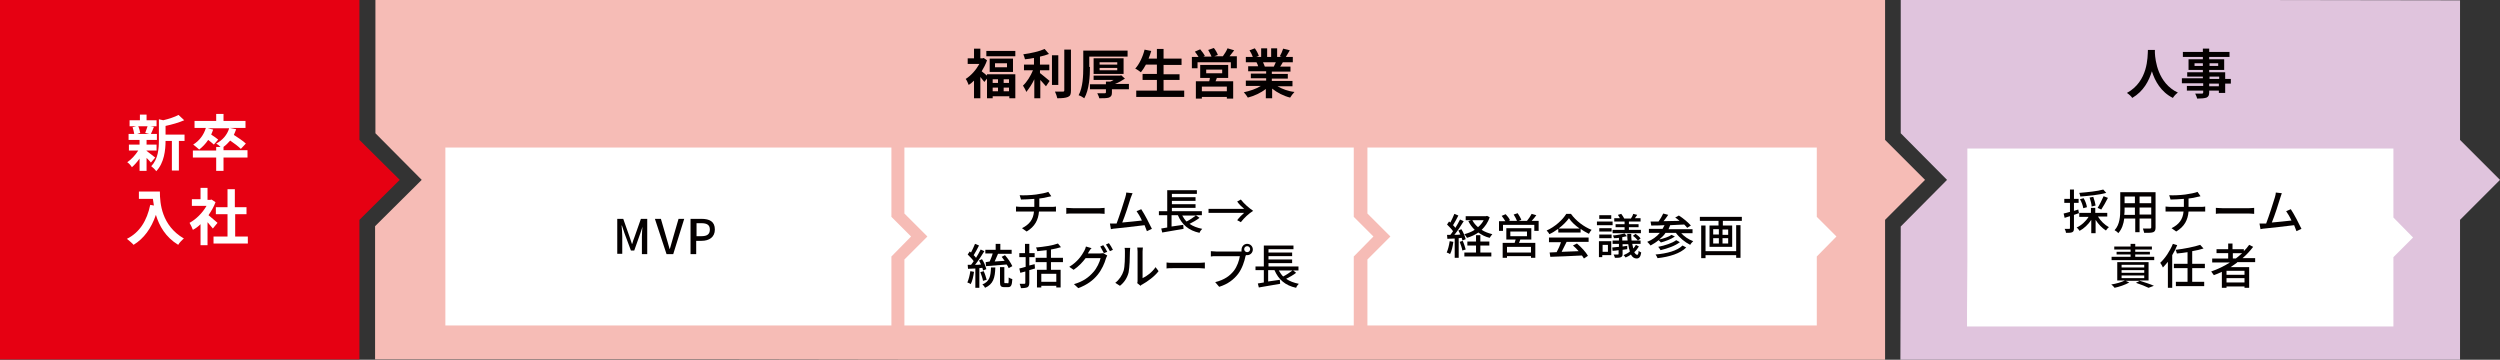
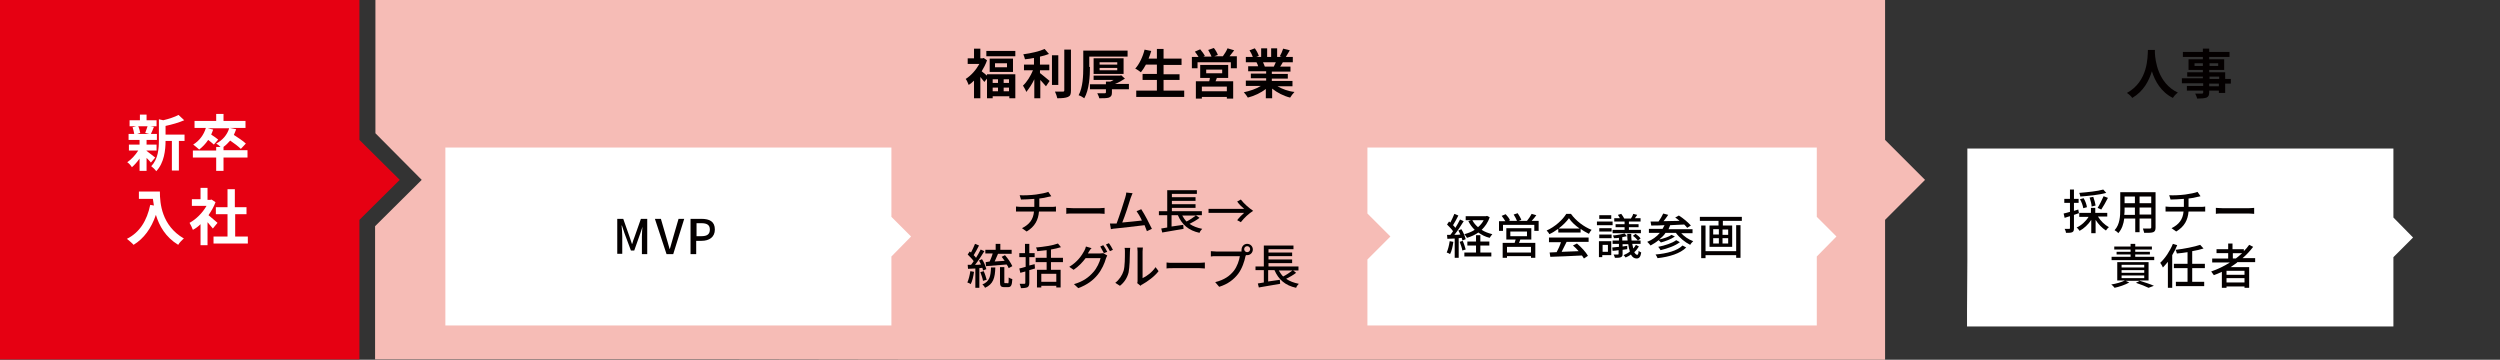
<svg xmlns="http://www.w3.org/2000/svg" version="1.1" id="レイヤー_1" x="0px" y="0px" viewBox="0 0 750.5 108" style="enable-background:new 0 0 750.5 108;" xml:space="preserve">
  <rect x="0" y="0" width="750.5" height="108" fill="#333333" stroke="none" />
  <style type="text/css">
	.st0{fill:#E60012;}
	.st1{fill:#E0C4DD;}
	.st2{fill:#F6BCB6;}
	.st3{fill:#FFFFFF;}
	.st4{fill:#040000;}
</style>
  <g>
    <polygon class="st0" points="107.9,42 107.9,0 0,0 0,107.9 107.9,107.9 107.9,66 120,54  " />
-     <polygon class="st1" points="738.5,42 738.5,0.1 678.5,0 678.5,0 570.6,0 570.6,40 584.5,54 570.6,68 570.5,108 678.5,108    678.5,108 738.5,108 738.5,66 750.5,54  " />
    <polygon class="st2" points="565.9,42 565.9,0 485,0 485,0 377.1,0 377.1,0 360,0 360,0 252,0 252,0 220.6,0 220.6,0 112.7,0    112.7,40 126.6,54 112.6,67.9 112.6,107.9 220.6,107.9 220.6,107.9 280.6,108 280.6,108 312,108 312,108 419.9,108 419.9,108    457.9,108 457.9,108 565.9,108 565.9,66 577.9,54  " />
    <polygon class="st3" points="267.6,65.1 267.6,44.3 237.9,44.3 214.2,44.3 184.5,44.3 184.5,44.3 163.3,44.3 133.7,44.3 133.7,57    133.7,64.1 133.7,77.9 133.7,92.8 133.7,97.7 163.3,97.7 187.1,97.7 216.7,97.7 216.7,97.7 237.9,97.7 267.6,97.7 267.6,77    273.5,71  " />
-     <polygon class="st3" points="406.4,65.1 406.4,44.3 376.7,44.3 356.6,44.3 356.6,44.3 319.7,44.3 271.5,44.3 271.5,64.1 278.4,71    271.5,77.9 271.5,97.7 308.4,97.7 323.3,97.7 323.3,97.7 353,97.7 376.7,97.7 406.4,97.7 406.4,77 412.3,71  " />
    <polygon class="st3" points="545.4,65.1 545.4,44.3 515.7,44.3 494.6,44.3 494.6,44.3 463.9,44.3 463.9,44.3 410.5,44.3    410.5,64.1 417.4,71 410.5,77.9 410.5,97.7 441.2,97.7 441.2,97.7 493.3,97.7 515.7,97.7 545.4,97.7 545.4,77 551.3,71  " />
    <polygon class="st3" points="718.5,65.3 718.5,44.6 688.8,44.6 673.6,44.6 673.6,44.6 644,44.6 620.2,44.6 590.6,44.6 590.6,57.3    590.6,64.4 590.6,78.2 590.5,93.1 590.5,98 620.2,98 635.4,98 635.4,98 665.1,98 688.8,98 718.5,98 718.5,77.2 724.4,71.3  " />
    <g>
      <g>
        <path class="st3" d="M44,45.3c0.7,0.5,2.2,1.7,2.6,2l-1.3,1.5c-0.3-0.4-0.8-0.9-1.3-1.4v3.9h-2.1v-3.7c-0.7,1-1.5,1.9-2.3,2.6     c-0.3-0.5-0.9-1.2-1.4-1.5c1.2-0.8,2.4-2.1,3.3-3.5h-2.8v-1.8h3.2v-1.4h-3.3v-1.8h1.7c-0.1-0.6-0.3-1.4-0.5-2l1.1-0.3h-2v-1.8     h3.1v-1.7H44v1.7h3v1.8h-1.9l1.1,0.2c-0.3,0.8-0.6,1.5-0.9,2.1h1.8v1.8H44v1.4h3v1.8h-3V45.3z M41.5,37.9c0.3,0.6,0.5,1.5,0.6,2     l-0.9,0.3h3.6l-1.2-0.3c0.2-0.5,0.5-1.4,0.7-2H41.5z M55.4,42.3h-1.7v8.9h-2.1v-8.9h-1.9c0,2.7-0.4,6.6-2.8,9.1     c-0.3-0.5-1.1-1.2-1.5-1.5c2.1-2.2,2.3-5.3,2.3-7.8v-6.3l1.3,0.3c1.7-0.4,3.5-1,4.6-1.6l1.7,1.6c-1.6,0.7-3.7,1.3-5.6,1.7v2.6     h5.7V42.3z" />
        <path class="st3" d="M74.3,47.3h-7.2v4h-2.2v-4h-7v-2.1h7v-1.1h1.3c-0.4-0.4-0.9-0.8-1.3-1c1.9-1,3.3-2.6,3.9-4.6h-6.5l1.7,0.4     c-0.2,0.5-0.4,1.1-0.6,1.5c0.8,0.5,1.6,1.1,2.1,1.5l-1.3,1.5c-0.4-0.4-1.1-0.9-1.7-1.4c-0.8,1.2-1.7,2.1-2.7,2.9     c-0.4-0.4-1.3-1.1-1.8-1.5c1.8-1.1,3.2-2.9,3.8-5h-3.4v-2.1h6.5v-2.1h2.2v2.1h6.6v2.1H69l1.9,0.4c-0.2,0.6-0.5,1.2-0.7,1.7     c1.2,0.8,2.8,1.8,3.6,2.6l-1.5,1.6c-0.7-0.7-2-1.7-3.2-2.5c-0.6,0.7-1.3,1.4-2,1.9v1h7.2V47.3z" />
      </g>
      <g>
        <path class="st3" d="M48,57.6c0,3.4,0.5,10.1,7.2,14c-0.5,0.4-1.4,1.3-1.7,1.9c-3.8-2.3-5.7-5.7-6.7-9c-1.4,4.1-3.6,7.1-6.7,9     c-0.4-0.5-1.4-1.3-2-1.8c3.8-1.9,6-5.4,7-10.2l1.1,0.2c-0.1-0.7-0.2-1.3-0.3-2h-4.2v-2.2H48z" />
        <path class="st3" d="M63.9,68.6c-0.4-0.5-1-1.2-1.6-1.9v6.9h-2.1v-6.3c-0.7,0.7-1.5,1.3-2.3,1.7c-0.2-0.6-0.7-1.6-1-2.1     c2-1.1,3.9-3,5.1-5.1h-4.4v-2h2.6v-3.4h2.1V60h0.8l0.4-0.1l1.2,0.8c-0.5,1.4-1.3,2.7-2.1,3.9c0.9,0.7,2.3,2,2.7,2.3L63.9,68.6z      M74.4,71v2.1H64.1V71h4.2v-6.7h-3.5v-2.1h3.5v-5.4h2.2v5.4H74v2.1h-3.4V71H74.4z" />
      </g>
    </g>
    <g>
      <path class="st4" d="M646.9,15c0,0.3,0,0.6,0,0.9c0.1,2.2,0.9,9.1,6.9,11.9c-0.6,0.4-1.2,1.1-1.5,1.6c-3.6-1.8-5.4-5.1-6.3-8    c-0.9,2.9-2.5,6-5.9,8c-0.3-0.5-1-1.1-1.6-1.5c6.4-3.5,6.2-10.8,6.3-12.9H646.9z" />
      <path class="st4" d="M669.7,25.1h-1.7v2.8h-1.9v-0.7h-2.9v0.5c0,0.9-0.2,1.3-0.8,1.6c-0.6,0.2-1.5,0.3-2.8,0.3    c-0.1-0.4-0.4-1.1-0.6-1.5c0.8,0,1.7,0,2,0c0.3,0,0.4-0.1,0.4-0.4v-0.5h-4.9v-1.4h4.9v-0.8H655v-1.5h6.3V23h-4.7v-1.3h4.7V21H657    v-3.2h4.3v-0.7h-6v-1.5h6v-1h1.9v1h6.1v1.5h-6.1v0.7h4.5V21h-4.5v0.7h4.8v2h1.7V25.1z M661.3,19.8V19h-2.5v0.8H661.3z M663.3,19    v0.8h2.6V19H663.3z M663.3,23.7h2.9V23h-2.9V23.7z M666.1,25.1h-2.9v0.8h2.9V25.1z" />
    </g>
    <g>
      <path class="st4" d="M296.3,22.3h8.5v7.2h-1.8v-0.6H298v0.6h-1.7v-5.9l-0.8,1c-0.3-0.4-0.8-1-1.2-1.5v6.4h-1.9v-5.3    c-0.5,0.5-1.1,1-1.6,1.3c-0.2-0.5-0.6-1.5-0.9-1.8c1.6-1,3.1-2.7,4.1-4.5h-3.5v-1.7h1.9v-2.9h1.9v2.9h0.7l0.3-0.1l1,0.7    c-0.4,1.2-1,2.3-1.6,3.3c0.4,0.3,1.1,0.9,1.6,1.3V22.3z M304.8,15.3v1.6h-8.7v-1.6H304.8z M304.1,17.6v4h-7v-4H304.1z M298,23.8    v1.1h1.6v-1.1H298z M298,27.4h1.6v-1.1H298V27.4z M302.3,19h-3.6v1.2h3.6V19z M302.9,23.8h-1.6v1.1h1.6V23.8z M302.9,27.4v-1.1    h-1.6v1.1H302.9z" />
      <path class="st4" d="M312.3,22c0.8,0.6,2.4,2,2.8,2.3l-1.1,1.6c-0.4-0.5-1.1-1.2-1.7-1.9v5.5h-1.8v-5.7c-0.7,1.5-1.6,2.8-2.4,3.8    c-0.2-0.6-0.7-1.4-1-1.9c1.2-1.1,2.3-2.9,3-4.6h-2.7v-1.7h3v-2c-0.9,0.2-1.8,0.3-2.7,0.4c-0.1-0.4-0.3-1.1-0.5-1.5    c2.3-0.3,4.9-0.9,6.4-1.6l1.3,1.5c-0.8,0.3-1.7,0.6-2.7,0.8v2.4h2.8v1.7h-2.8V22z M317.7,25.5h-1.9v-8.9h1.9V25.5z M321.5,14.9    v12.3c0,1.1-0.2,1.6-0.9,1.9c-0.7,0.3-1.7,0.4-3.2,0.4c-0.1-0.5-0.4-1.4-0.7-2c1,0,2.1,0,2.4,0c0.3,0,0.4-0.1,0.4-0.4V14.9H321.5z    " />
      <path class="st4" d="M327.2,20.1c0,2.7-0.2,6.8-1.7,9.4c-0.4-0.3-1.2-0.8-1.7-0.9c1.3-2.4,1.4-6,1.4-8.5v-4.9h13.3V17h-11.5V20.1z     M338.8,26.8h-5v1c0,0.8-0.2,1.2-0.9,1.5c-0.7,0.2-1.6,0.2-2.9,0.2c-0.1-0.5-0.4-1.1-0.6-1.5c0.8,0,1.9,0,2.2,0    c0.3,0,0.4-0.1,0.4-0.3v-0.9h-4.8v-1.5h4.8v-0.8h1.3c0.3-0.1,0.7-0.3,1-0.5h-6v-1.3h7.9l0.4-0.1l1.1,1c-0.9,0.6-1.9,1.2-3,1.6h4.2    V26.8z M328.3,22.2v-4.7h9v4.7H328.3z M330.1,19.4h5.3v-0.7h-5.3V19.4z M330.1,21.1h5.3v-0.7h-5.3V21.1z" />
      <path class="st4" d="M355.5,27.2v1.9h-14.4v-1.9h6.2V24h-4.3v-1.8h4.3v-2.8h-3.3c-0.5,0.9-1,1.7-1.5,2.3c-0.4-0.3-1.2-0.9-1.7-1.1    c1.2-1.3,2.3-3.6,2.8-5.7l2,0.4c-0.2,0.8-0.5,1.5-0.8,2.3h2.5v-2.9h2v2.9h5.4v1.9h-5.4v2.8h4.8V24h-4.8v3.2H355.5z" />
      <path class="st4" d="M371.3,17.1v3.4h-1.8v-1.8h-10v1.8h-1.7v-3.4h2c-0.3-0.5-0.7-1.1-1.1-1.6l1.6-0.7c0.5,0.6,1.2,1.5,1.4,2    l-0.5,0.2h2.5c-0.2-0.6-0.7-1.4-1-2l1.7-0.6c0.5,0.6,1,1.5,1.2,2.1l-1.1,0.4h2.6c0.5-0.7,1.1-1.6,1.4-2.4l2,0.6    c-0.5,0.6-0.9,1.2-1.4,1.8H371.3z M365.3,23.4c-0.1,0.4-0.3,0.7-0.4,1h5.3v5.2h-1.9v-0.5h-7.5v0.5H359v-5.2h4    c0.1-0.3,0.2-0.7,0.2-1h-2.9v-3.9h8.4v3.9H365.3z M368.3,26h-7.5v1.4h7.5V26z M362.1,22h4.8v-1.1h-4.8V22z" />
      <path class="st4" d="M383.5,25.9c1.4,0.8,3.2,1.5,5.1,1.7c-0.4,0.4-1,1.2-1.3,1.7c-2-0.5-3.9-1.5-5.4-2.7v2.9h-1.9v-2.8    c-1.5,1.2-3.5,2.1-5.4,2.6c-0.3-0.5-0.8-1.2-1.2-1.6c1.8-0.4,3.7-1,5.1-1.9H374v-1.6h6.1v-0.7h-4.6v-1.4h4.6v-0.7h-5.4v-1.5h3    c-0.1-0.4-0.3-0.9-0.5-1.2l0.2,0H374v-1.6h2.1c-0.2-0.6-0.6-1.4-1-2l1.6-0.6c0.5,0.7,1,1.6,1.2,2.3l-0.8,0.3h1.5v-2.6h1.8v2.6h1.2    v-2.6h1.8v2.6h1.4l-0.6-0.2c0.4-0.7,0.8-1.6,1-2.3l2,0.5c-0.4,0.7-0.9,1.5-1.2,2h2.1v1.6h-3c-0.3,0.5-0.5,0.9-0.8,1.3h3.1v1.5    h-5.6v0.7h4.8v1.4h-4.8v0.7h6.2v1.6H383.5z M379.2,18.8c0.2,0.4,0.4,0.9,0.5,1.2l-0.3,0h3c0.2-0.4,0.4-0.8,0.6-1.3H379.2z" />
    </g>
    <g>
      <path class="st4" d="M185.2,65.7h1.9l1.9,5.4c0.2,0.7,0.5,1.4,0.7,2.1h0.1c0.2-0.7,0.4-1.4,0.7-2.1l1.9-5.4h1.9v10.6h-1.6V71    c0-1,0.1-2.3,0.2-3.3H193l-0.8,2.4l-1.8,5.1h-1l-1.9-5.1l-0.8-2.4h-0.1c0.1,1,0.2,2.3,0.2,3.3v5.2h-1.5V65.7z" />
      <path class="st4" d="M196.6,65.7h1.8l1.6,5.5c0.4,1.2,0.6,2.2,1,3.5h0.1c0.4-1.2,0.6-2.3,1-3.5l1.6-5.5h1.7l-3.3,10.6h-2    L196.6,65.7z" />
      <path class="st4" d="M207.4,65.7h3.2c2.4,0,4,0.8,4,3.2c0,2.3-1.7,3.4-4,3.4h-1.6v4h-1.7V65.7z M210.6,70.9c1.7,0,2.5-0.6,2.5-2    s-0.9-1.9-2.6-1.9h-1.4v3.9H210.6z" />
    </g>
    <g>
      <path class="st4" d="M311,58.4c1.4-0.2,3-0.5,3.7-0.8l0.9,1.3c-0.4,0.1-0.7,0.2-0.9,0.2c-0.7,0.2-1.7,0.4-2.7,0.5v2.5h3.8    c0.3,0,0.9,0,1.2-0.1v1.5c-0.3,0-0.8,0-1.2,0h-3.9c-0.2,2.5-1.2,4.5-3.7,6l-1.4-1c2.2-1.1,3.4-2.6,3.6-5h-4.1c-0.4,0-1,0-1.3,0    v-1.5c0.3,0,0.8,0.1,1.3,0.1h4.2v-2.4c-1.4,0.1-3,0.2-4,0.2l-0.4-1.3C307.2,58.7,309.4,58.6,311,58.4z" />
      <path class="st4" d="M322.2,62.5h7.8c0.7,0,1.3-0.1,1.6-0.1v1.8c-0.3,0-1-0.1-1.6-0.1h-7.8c-0.8,0-1.7,0-2.1,0.1v-1.8    C320.6,62.4,321.5,62.5,322.2,62.5z" />
      <path class="st4" d="M339.4,59.5c-0.4,1.4-1.7,5.4-2.5,7.3c2-0.2,4.4-0.4,5.9-0.6c-0.5-1.1-1.1-2.1-1.6-2.8l1.4-0.6    c1,1.5,2.5,4.4,3.2,5.9l-1.5,0.7c-0.2-0.5-0.4-1.1-0.7-1.8c-2.3,0.3-6.9,0.8-8.8,1c-0.4,0-0.8,0.1-1.3,0.2l-0.3-1.7    c0.4,0,1,0,1.4,0c0.2,0,0.4,0,0.6,0c0.8-2.1,2.2-6.4,2.6-7.8c0.2-0.7,0.3-1.1,0.3-1.5L340,58C339.8,58.4,339.7,58.8,339.4,59.5z" />
      <path class="st4" d="M360.1,65.4c-0.9,0.7-2,1.3-3,1.8c1,0.7,2.3,1.2,3.8,1.5c-0.3,0.3-0.7,0.8-0.8,1.2c-3.3-0.7-5.3-2.5-6.5-5.3    h-1.9v3.4l3.5-0.5l0.1,1.2c-2.3,0.4-4.7,0.8-6.4,1.1l-0.3-1.2c0.5-0.1,1.1-0.2,1.8-0.3v-3.7h-2.5v-1.2h2.5v-6.3h8.9v1.1h-7.5v1    h7.1v1.1h-7.1v1h7.1v1.1h-7.1v1h9v1.2H359L360.1,65.4z M354.9,64.7c0.4,0.7,0.8,1.3,1.3,1.8c1-0.5,2-1.2,2.8-1.8H354.9z" />
      <path class="st4" d="M371.4,60.5l1.1-0.6c1,1.3,2.4,2.5,3.7,3.4c-1.3,0.8-2.7,2.1-3.7,3.4l-1.1-0.6c0.6-0.8,1.5-1.7,2.1-2.2h-10.7    v-1.2h10.7C372.9,62.2,372,61.4,371.4,60.5z" />
      <path class="st4" d="M292.4,81.6c-0.2,1.4-0.5,2.8-1,3.7c-0.2-0.2-0.7-0.4-1-0.5c0.4-0.9,0.7-2.1,0.9-3.4L292.4,81.6z M294,80.5    v5.9h-1.2v-5.8c-0.8,0-1.5,0.1-2.2,0.1l-0.1-1.2l1,0c0.3-0.3,0.5-0.7,0.8-1.1c-0.4-0.6-1.2-1.4-1.8-2l0.6-0.9    c0.1,0.1,0.3,0.2,0.4,0.3c0.4-0.8,0.9-1.8,1.2-2.6l1.2,0.5c-0.5,1-1.1,2.1-1.6,2.9c0.3,0.3,0.5,0.5,0.7,0.8c0.5-0.8,1-1.7,1.4-2.5    l1.1,0.5c-0.8,1.3-1.8,2.9-2.8,4.1c0.6,0,1.2,0,1.8-0.1c-0.2-0.4-0.4-0.8-0.6-1.2l0.9-0.4c0.6,0.9,1.1,2.2,1.3,3l-1,0.4    c0-0.2-0.1-0.5-0.2-0.8L294,80.5z M295.1,84.3c-0.1-0.7-0.5-1.8-0.8-2.6l1-0.3c0.4,0.8,0.7,1.9,0.9,2.6L295.1,84.3z M298.8,80.3    c-0.1,3.1-0.6,5-3.1,6.1c-0.1-0.3-0.5-0.8-0.8-1c2.2-0.9,2.5-2.5,2.6-5.1H298.8z M297.1,78.5c0.3-0.7,0.7-1.6,0.9-2.4h-2.2V75h3.1    v-1.8h1.4V75h3.4v1.2h-4.1c-0.3,0.7-0.7,1.6-1,2.3c1-0.1,2-0.1,3-0.2c-0.3-0.4-0.6-0.8-0.9-1.2l1-0.5c0.9,1,1.8,2.4,2.2,3.3    l-1.1,0.6c-0.1-0.3-0.3-0.7-0.6-1.1l-6.2,0.5l-0.1-1.2L297.1,78.5z M302.5,85.1c0.3,0,0.3-0.2,0.3-1.8c0.3,0.2,0.8,0.4,1.1,0.5    c-0.1,1.9-0.4,2.4-1.3,2.4h-1.1c-1.1,0-1.3-0.4-1.3-1.6v-4.4h1.3v4.4c0,0.4,0,0.4,0.3,0.4H302.5z" />
      <path class="st4" d="M310.7,80.6l-1.7,0.5v3.8c0,0.7-0.2,1.1-0.5,1.3c-0.4,0.2-1,0.3-2,0.3c-0.1-0.3-0.2-0.9-0.4-1.3    c0.6,0,1.2,0,1.4,0c0.2,0,0.3-0.1,0.3-0.3v-3.4l-1.5,0.4l-0.3-1.3c0.5-0.1,1.2-0.3,1.9-0.5v-2.9H306V76h1.7v-2.8h1.3V76h1.6v1.2    H309v2.5c0.5-0.1,1.1-0.3,1.6-0.4L310.7,80.6z M315.5,78.7V81h2.9v5.3h-1.3v-0.5h-4.5v0.5h-1.3V81h2.9v-2.3h-3.3v-1.3h3.3v-2.3    c-0.9,0.1-1.9,0.2-2.8,0.3c-0.1-0.3-0.2-0.8-0.4-1.1c2.3-0.2,5-0.6,6.6-1.2l0.9,1.1c-0.9,0.3-1.9,0.5-3,0.7v2.5h3.6v1.3H315.5z     M317.1,82.2h-4.5v2.4h4.5V82.2z" />
      <path class="st4" d="M326.8,75.7c-0.1,0.1-0.1,0.2-0.2,0.4h3.5c0.4,0,0.8-0.1,1.1-0.1l1.2,0.7c-0.1,0.2-0.3,0.6-0.4,0.9    c-0.4,1.4-1.2,3.3-2.5,4.9c-1.3,1.6-3.1,3-5.8,4l-1.3-1.2c2.8-0.8,4.5-2.1,5.8-3.6c1.1-1.2,1.9-3,2.2-4.2h-4.5    c-0.9,1.2-2.1,2.5-3.6,3.5l-1.3-0.9c2.5-1.5,3.8-3.5,4.5-4.8c0.2-0.3,0.4-0.9,0.5-1.3l1.7,0.5C327.3,74.8,327,75.4,326.8,75.7z     M332.4,75.6l-1,0.4c-0.3-0.6-0.8-1.4-1.1-2l0.9-0.4C331.6,74.1,332.1,75,332.4,75.6z M334.1,75l-0.9,0.4c-0.3-0.6-0.8-1.4-1.2-2    l0.9-0.4C333.3,73.5,333.8,74.4,334.1,75z" />
      <path class="st4" d="M337.3,81.3c0.4-1.3,0.4-4.1,0.4-5.7c0-0.5,0-0.8-0.1-1.2h1.7c0,0.1-0.1,0.6-0.1,1.2c0,1.6-0.1,4.7-0.4,6.2    c-0.4,1.6-1.3,3-2.6,4l-1.4-0.9C336,84,336.9,82.6,337.3,81.3z M341.5,84v-8.5c0-0.6-0.1-1.1-0.1-1.2h1.7c0,0.1-0.1,0.6-0.1,1.2v8    c1.3-0.6,2.9-1.8,3.9-3.3l0.9,1.2c-1.2,1.6-3.3,3.1-4.9,4c-0.3,0.1-0.4,0.3-0.5,0.4l-1-0.8C341.5,84.7,341.5,84.4,341.5,84z" />
      <path class="st4" d="M352.3,78.9h7.8c0.7,0,1.3-0.1,1.6-0.1v1.8c-0.3,0-1-0.1-1.6-0.1h-7.8c-0.8,0-1.7,0-2.1,0.1v-1.8    C350.6,78.9,351.5,78.9,352.3,78.9z" />
      <path class="st4" d="M374.4,73.2c0.9,0,1.7,0.7,1.7,1.7c0,0.9-0.7,1.7-1.7,1.7c-0.1,0-0.3,0-0.4,0c0,0.1,0,0.2-0.1,0.3    c-0.3,1.5-1,3.7-2.2,5.3c-1.3,1.7-3.1,3.1-5.7,3.9l-1.2-1.4c2.8-0.7,4.4-1.9,5.6-3.4c1-1.3,1.6-3.1,1.8-4.4h-7.1    c-0.6,0-1.2,0-1.6,0.1v-1.6c0.4,0,1.1,0.1,1.6,0.1h7c0.2,0,0.4,0,0.6,0c0-0.1,0-0.3,0-0.4C372.7,73.9,373.5,73.2,374.4,73.2z     M374.4,75.7c0.5,0,0.9-0.4,0.9-0.9c0-0.5-0.4-0.9-0.9-0.9c-0.5,0-0.9,0.4-0.9,0.9C373.5,75.3,373.9,75.7,374.4,75.7z" />
      <path class="st4" d="M389.1,81.9c-0.9,0.7-2,1.3-3,1.8c1,0.7,2.3,1.2,3.8,1.5c-0.3,0.3-0.7,0.8-0.8,1.2c-3.3-0.7-5.3-2.5-6.5-5.3    h-1.9v3.4l3.5-0.5l0.1,1.2c-2.3,0.4-4.7,0.8-6.4,1.1l-0.3-1.2c0.5-0.1,1.1-0.2,1.8-0.3v-3.7h-2.5V80h2.5v-6.3h8.9v1.1h-7.5v1h7.1    v1.1h-7.1v1h7.1V79h-7.1v1h9v1.2h-1.6L389.1,81.9z M383.9,81.2c0.4,0.7,0.8,1.3,1.3,1.8c1-0.5,2-1.2,2.8-1.8H383.9z" />
    </g>
    <g>
      <path class="st4" d="M436.3,72.6c-0.2,1.4-0.5,2.8-1,3.7c-0.2-0.2-0.7-0.4-1-0.5c0.4-0.9,0.7-2.1,0.9-3.4L436.3,72.6z M437.9,71.5    v5.9h-1.2v-5.8c-0.8,0-1.5,0.1-2.2,0.1l-0.1-1.2l1,0c0.3-0.3,0.5-0.7,0.8-1.1c-0.4-0.6-1.2-1.4-1.8-2l0.6-0.9    c0.1,0.1,0.3,0.2,0.4,0.3c0.4-0.8,0.9-1.8,1.2-2.6l1.2,0.5c-0.5,1-1.1,2.1-1.6,2.9c0.3,0.3,0.5,0.5,0.7,0.8c0.5-0.8,1-1.7,1.4-2.5    l1.1,0.5c-0.8,1.3-1.8,2.9-2.8,4.1c0.6,0,1.2,0,1.8-0.1c-0.2-0.4-0.4-0.8-0.6-1.2l0.9-0.4c0.6,0.9,1.1,2.2,1.3,3l-1,0.4    c0-0.2-0.1-0.5-0.2-0.8L437.9,71.5z M439.1,72.3c0.4,0.8,0.7,1.9,0.9,2.6l-1,0.3c-0.1-0.7-0.5-1.8-0.8-2.6L439.1,72.3z     M447.2,65.2c-0.5,1.6-1.4,2.8-2.4,3.8c0.9,0.6,2,1,3.2,1.3c-0.3,0.3-0.6,0.8-0.8,1.1c-1.3-0.3-2.4-0.9-3.4-1.6    c-1,0.7-2.1,1.2-3.4,1.6c-0.2-0.3-0.5-0.8-0.8-1.1c1.1-0.3,2.2-0.7,3.1-1.3c-0.8-0.8-1.4-1.6-1.9-2.6l0.8-0.3H440v-1.2h6.1    l0.3-0.1L447.2,65.2z M444.4,75.8h3.3V77h-8.1v-1.2h3.5v-2.1h-2.6v-1.2h2.6v-1.9h1.3v1.9h2.7v1.2h-2.7V75.8z M442,66.1    c0.4,0.8,1,1.5,1.7,2.1c0.7-0.6,1.3-1.3,1.7-2.1H442z" />
      <path class="st4" d="M461.9,66.4v2.9h-1.3v-1.8h-9.4v1.8H450v-2.9h1.9c-0.3-0.5-0.7-1.1-1.1-1.6l1.2-0.5c0.5,0.5,1.1,1.3,1.3,1.8    l-0.4,0.2h2.5c-0.2-0.5-0.6-1.3-1-1.9l1.2-0.4c0.4,0.6,0.9,1.4,1.1,2l-0.8,0.3h2.5c0.5-0.6,1.1-1.5,1.4-2.1l1.4,0.4    c-0.4,0.6-0.9,1.2-1.4,1.7H461.9z M456.4,71.9c-0.1,0.4-0.3,0.7-0.4,1h4.9v4.5h-1.3v-0.5h-7.2v0.5h-1.3v-4.5h3.6    c0.1-0.3,0.2-0.7,0.3-1h-2.8v-3.4h7.5v3.4H456.4z M459.6,74.1h-7.2v1.7h7.2V74.1z M453.4,70.9h5v-1.4h-5V70.9z" />
      <path class="st4" d="M467.6,68.8c-0.8,0.6-1.6,1.1-2.5,1.5c-0.1-0.3-0.5-0.8-0.8-1.1c2.5-1.1,4.8-3.2,5.9-5h1.4    c1.5,2.1,3.9,3.9,6.2,4.8c-0.3,0.3-0.6,0.8-0.8,1.2c-0.8-0.4-1.7-0.9-2.5-1.5v1.1h-6.7V68.8z M465.1,71.3h11.8v1.3h-6.6    c-0.5,1-1,2-1.5,3c1.6-0.1,3.4-0.1,5.1-0.2c-0.5-0.6-1.1-1.2-1.7-1.7l1.2-0.6c1.3,1.1,2.7,2.6,3.3,3.7l-1.2,0.8    c-0.2-0.3-0.4-0.6-0.6-0.9c-3.4,0.2-7.1,0.3-9.5,0.4l-0.2-1.3l2.1-0.1c0.5-0.9,1-2,1.3-3h-3.6V71.3z M474.2,68.6    c-1.3-0.9-2.5-2-3.2-3.1c-0.7,1-1.8,2.1-3.1,3.1H474.2z" />
      <path class="st4" d="M484.1,67.6h-4.7v-1.1h4.7V67.6z M483.7,76.6h-2.7v0.6H480v-4.8h3.7V76.6z M480.1,68.5h3.7v1h-3.7V68.5z     M480.1,70.4h3.7v1.1h-3.7V70.4z M483.7,65.7h-3.6v-1.1h3.6V65.7z M481.1,73.5v2.1h1.6v-2.1H481.1z M492,74    c-0.4,0.6-0.8,1.2-1.4,1.7c0.3,0.5,0.6,0.8,0.9,0.8c0.2,0,0.4-0.3,0.4-1.2c0.2,0.2,0.6,0.4,0.8,0.5c-0.2,1.3-0.6,1.8-1.4,1.8    c-0.7,0-1.3-0.4-1.7-1.2c-0.5,0.4-1.1,0.7-1.6,0.9c-0.1-0.2-0.4-0.5-0.6-0.7c0.7-0.3,1.3-0.6,1.9-1.1c-0.2-0.6-0.4-1.3-0.5-2.2    h-1.7V74c0.4-0.1,0.9-0.1,1.4-0.2l0,1l-1.4,0.2v1.2c0,0.6-0.1,0.8-0.5,1c-0.4,0.2-1,0.2-1.8,0.2c-0.1-0.3-0.2-0.7-0.4-1    c0.6,0,1.1,0,1.3,0c0.2,0,0.2-0.1,0.2-0.2v-1.1c-0.7,0.1-1.3,0.2-1.8,0.2l-0.1-1c0.6-0.1,1.2-0.1,2-0.2v-0.9h-1.9v-1h1.9v-0.8    c-0.5,0.1-1,0.1-1.5,0.1c0-0.2-0.2-0.6-0.3-0.8c1.2-0.1,2.7-0.4,3.5-0.6l0.7,0.8c-0.4,0.1-0.9,0.2-1.4,0.3v1h1.6    c-0.1-0.6-0.1-1.3-0.1-2h1.2c0,0.7,0,1.4,0.1,2h2.7v1H490c0.1,0.5,0.2,1,0.3,1.4c0.3-0.3,0.6-0.7,0.8-1.1L492,74z M487.7,66.5    h-3.1v-1h1.7c-0.2-0.3-0.4-0.7-0.6-1l1-0.3c0.3,0.4,0.7,1,0.9,1.4h2c0.3-0.4,0.6-1,0.7-1.4l1.2,0.3c-0.3,0.4-0.5,0.7-0.7,1h1.7v1    H489v0.8h2.9v0.9H489v0.8h3.6v1h-8.5v-1h3.6v-0.8H485v-0.9h2.7V66.5z M491,70.2c0.6,0.4,1.2,0.9,1.5,1.4l-0.8,0.6    c-0.3-0.4-0.9-1-1.5-1.4L491,70.2z" />
      <path class="st4" d="M504.6,69.9c1,1.1,2.3,2,3.7,2.5c-0.3,0.3-0.7,0.7-0.9,1.1c-1.6-0.8-3.2-2.1-4.3-3.6H500    c-0.5,0.8-1.2,1.4-1.9,2c1.3-0.3,2.9-0.8,3.7-1.4l1,0.5c-1.1,0.8-2.8,1.4-4.2,1.8c-0.2-0.2-0.4-0.5-0.7-0.7    c-0.7,0.6-1.5,1.1-2.4,1.6c-0.2-0.3-0.7-0.8-1-1.1c1.5-0.6,2.8-1.5,3.8-2.7h-3.3v-1.2h4.1c0.2-0.4,0.4-0.7,0.6-1.1    c-1.5,0.1-2.9,0.1-4,0.1l-0.2-1.2c0.7,0,1.5,0,2.4,0c0.5-0.7,1.1-1.7,1.4-2.4l1.5,0.4c-0.4,0.6-1,1.4-1.4,1.9    c1.5,0,3.1-0.1,4.8-0.1c-0.4-0.4-0.9-0.7-1.3-1l1.1-0.6c1.3,0.8,2.8,2.1,3.6,3l-1.1,0.7c-0.2-0.3-0.5-0.6-0.9-1    c-1.4,0.1-2.8,0.1-4.2,0.2c-0.2,0.4-0.3,0.8-0.5,1.2h7.2v1.2H504.6z M506.2,74.3c-1.8,1.8-5,2.8-8.6,3.2c-0.1-0.3-0.4-0.8-0.6-1.1    c3.4-0.3,6.5-1.1,8.1-2.7L506.2,74.3z M504.3,72.7c-1.4,1.1-3.7,1.9-5.8,2.4c-0.2-0.3-0.4-0.7-0.7-1c2-0.4,4.2-1.1,5.4-2    L504.3,72.7z" />
      <path class="st4" d="M522.9,65.1v1.2h-5.7v1.4h2.8v6.4h-6.8v-6.4h2.7v-1.4h-5.6v-1.2H522.9z M521.2,67.6h1.3v9.8h-1.3v-0.8H512    v0.9h-1.3v-9.8h1.3v7.7h9.2V67.6z M514.3,70.4h1.7v-1.6h-1.7V70.4z M514.3,73.1h1.7v-1.6h-1.7V73.1z M518.8,68.9h-1.7v1.6h1.7    V68.9z M518.8,71.5h-1.7v1.6h1.7V71.5z" />
    </g>
    <g>
      <path class="st4" d="M624.1,64c-0.5,0.2-1,0.3-1.5,0.5v4c0,0.7-0.1,1-0.5,1.2c-0.4,0.2-1,0.2-1.9,0.2c0-0.3-0.2-0.9-0.4-1.2    c0.6,0,1.1,0,1.3,0c0.2,0,0.3,0,0.3-0.2v-3.6c-0.6,0.2-1.1,0.3-1.6,0.5l-0.3-1.3c0.5-0.1,1.2-0.3,1.9-0.5v-2.7h-1.7v-1.2h1.7v-2.8    h1.2v2.8h1.4v1.2h-1.4v2.4l1.3-0.4L624.1,64z M629.8,65c0.8,1.3,2,2.5,3.3,3.2c-0.3,0.2-0.7,0.7-0.9,1c-1.1-0.7-2.3-1.9-3.1-3.2v4    h-1.3v-4c-0.9,1.4-2.2,2.6-3.5,3.3c-0.2-0.3-0.6-0.8-0.9-1c1.4-0.6,2.8-1.9,3.6-3.2h-2.8v-1.2h3.5v-1.5h1.3v1.5h3.6V65H629.8z     M632.3,57.9c-2.1,0.6-5.2,0.9-7.8,1.1c0-0.3-0.2-0.8-0.3-1.1c2.5-0.2,5.5-0.5,7.2-1L632.3,57.9z M625.4,62.5    c-0.1-0.7-0.5-1.9-1-2.7l1.1-0.3c0.5,0.8,0.9,1.9,1,2.7L625.4,62.5z M627.9,62c0-0.7-0.3-1.8-0.6-2.7l1.1-0.2    c0.3,0.8,0.6,1.9,0.7,2.6L627.9,62z M629.7,62.4c0.6-0.9,1.3-2.4,1.8-3.5l1.3,0.5c-0.6,1.2-1.4,2.6-2,3.5L629.7,62.4z" />
      <path class="st4" d="M647.1,68.3c0,0.8-0.2,1.2-0.7,1.4c-0.5,0.2-1.4,0.2-2.7,0.2c-0.1-0.4-0.3-1-0.4-1.3c0.9,0,1.9,0,2.1,0    c0.3,0,0.4-0.1,0.4-0.4v-2.6h-3.5v4.1h-1.3v-4.1h-3.3c-0.2,1.6-0.7,3.2-1.8,4.4c-0.2-0.3-0.7-0.7-1.1-0.9c1.6-1.7,1.7-4.3,1.7-6.3    v-5.1h10.6V68.3z M640.9,64.4v-2.1h-3.1v0.6c0,0.5,0,1-0.1,1.6H640.9z M637.8,59v2h3.1v-2H637.8z M645.8,59h-3.5v2h3.5V59z     M645.8,64.4v-2.1h-3.5v2.1H645.8z" />
      <path class="st4" d="M656,58.4c1.4-0.2,3-0.5,3.7-0.8l0.9,1.3c-0.4,0.1-0.7,0.2-0.9,0.2c-0.7,0.2-1.7,0.4-2.7,0.5v2.5h3.8    c0.3,0,0.9,0,1.2-0.1v1.5c-0.3,0-0.8,0-1.2,0H657c-0.2,2.5-1.2,4.5-3.7,6l-1.4-1c2.2-1.1,3.4-2.6,3.6-5h-4.1c-0.4,0-1,0-1.3,0    v-1.5c0.3,0,0.8,0.1,1.3,0.1h4.2v-2.4c-1.4,0.1-3,0.2-4,0.2l-0.4-1.3C652.2,58.7,654.4,58.6,656,58.4z" />
      <path class="st4" d="M667.3,62.5h7.8c0.7,0,1.3-0.1,1.6-0.1v1.8c-0.3,0-1-0.1-1.6-0.1h-7.8c-0.8,0-1.7,0-2.1,0.1v-1.8    C665.6,62.4,666.5,62.5,667.3,62.5z" />
-       <path class="st4" d="M684.5,59.5c-0.4,1.4-1.7,5.4-2.5,7.3c2-0.2,4.4-0.4,5.9-0.6c-0.5-1.1-1.1-2.1-1.6-2.8l1.4-0.6    c1,1.5,2.5,4.4,3.2,5.9l-1.5,0.7c-0.2-0.5-0.4-1.1-0.7-1.8c-2.3,0.3-6.9,0.8-8.8,1c-0.4,0-0.8,0.1-1.3,0.2l-0.3-1.7    c0.4,0,1,0,1.4,0c0.2,0,0.4,0,0.6,0c0.8-2.1,2.2-6.4,2.6-7.8c0.2-0.7,0.3-1.1,0.3-1.5L685,58C684.9,58.4,684.7,58.8,684.5,59.5z" />
      <path class="st4" d="M642.4,84.3c1.5,0.5,3.2,1,4.2,1.5l-1.6,0.6c-0.8-0.4-2.3-1-3.8-1.5L642.4,84.3h-4.3l1.1,0.5    c-1.2,0.7-3,1.3-4.4,1.6c-0.2-0.3-0.7-0.8-1-1c1.4-0.2,3.1-0.7,4.1-1.2h-2.3v-5.5h9.4v5.5H642.4z M646.6,78.1h-12.7v-1h5.7v-0.7    h-4.2v-0.8h4.2v-0.7h-4.9V74h4.9v-0.8h1.4V74h5v0.9h-5v0.7h4.4v0.8h-4.4v0.7h5.7V78.1z M636.9,80.3h6.8v-0.8h-6.8V80.3z     M636.9,81.9h6.8v-0.8h-6.8V81.9z M636.9,83.5h6.8v-0.8h-6.8V83.5z" />
      <path class="st4" d="M653.6,73.6c-0.4,1-0.9,2-1.5,3v9.8h-1.3v-7.8c-0.5,0.6-1,1.2-1.5,1.7c-0.1-0.3-0.5-1-0.8-1.4    c1.5-1.4,2.9-3.5,3.8-5.7L653.6,73.6z M658.1,80.5v4.1h3.6v1.3h-8.5v-1.3h3.5v-4.1h-4.1v-1.3h4.1v-3.5c-1.1,0.2-2.2,0.3-3.2,0.4    c-0.1-0.3-0.2-0.8-0.4-1.1c2.6-0.3,5.6-0.9,7.4-1.5l1,1.1c-1,0.3-2.1,0.6-3.4,0.8v3.8h3.8v1.3H658.1z" />
      <path class="st4" d="M671.6,78.8c-0.6,0.5-1.3,0.9-2,1.4h5.6v6.2h-1.4V86h-5.4v0.4H667v-4.8c-0.8,0.4-1.6,0.7-2.4,1    c-0.2-0.3-0.6-0.8-0.8-1.1c2-0.7,3.9-1.6,5.6-2.7h-5.3v-1.2h4.8V76h-3.5v-1.2h3.5v-1.7h1.3v1.7h3.4v0.6c0.6-0.6,1.1-1.2,1.6-1.9    l1.2,0.6c-0.9,1.2-2,2.4-3.2,3.4h3.8v1.2H671.6z M673.8,81.3h-5.4v1.2h5.4V81.3z M673.8,84.8v-1.3h-5.4v1.3H673.8z M671.2,77.6    c0.7-0.5,1.3-1.1,1.9-1.6h-2.8v1.6H671.2z" />
    </g>
  </g>
</svg>